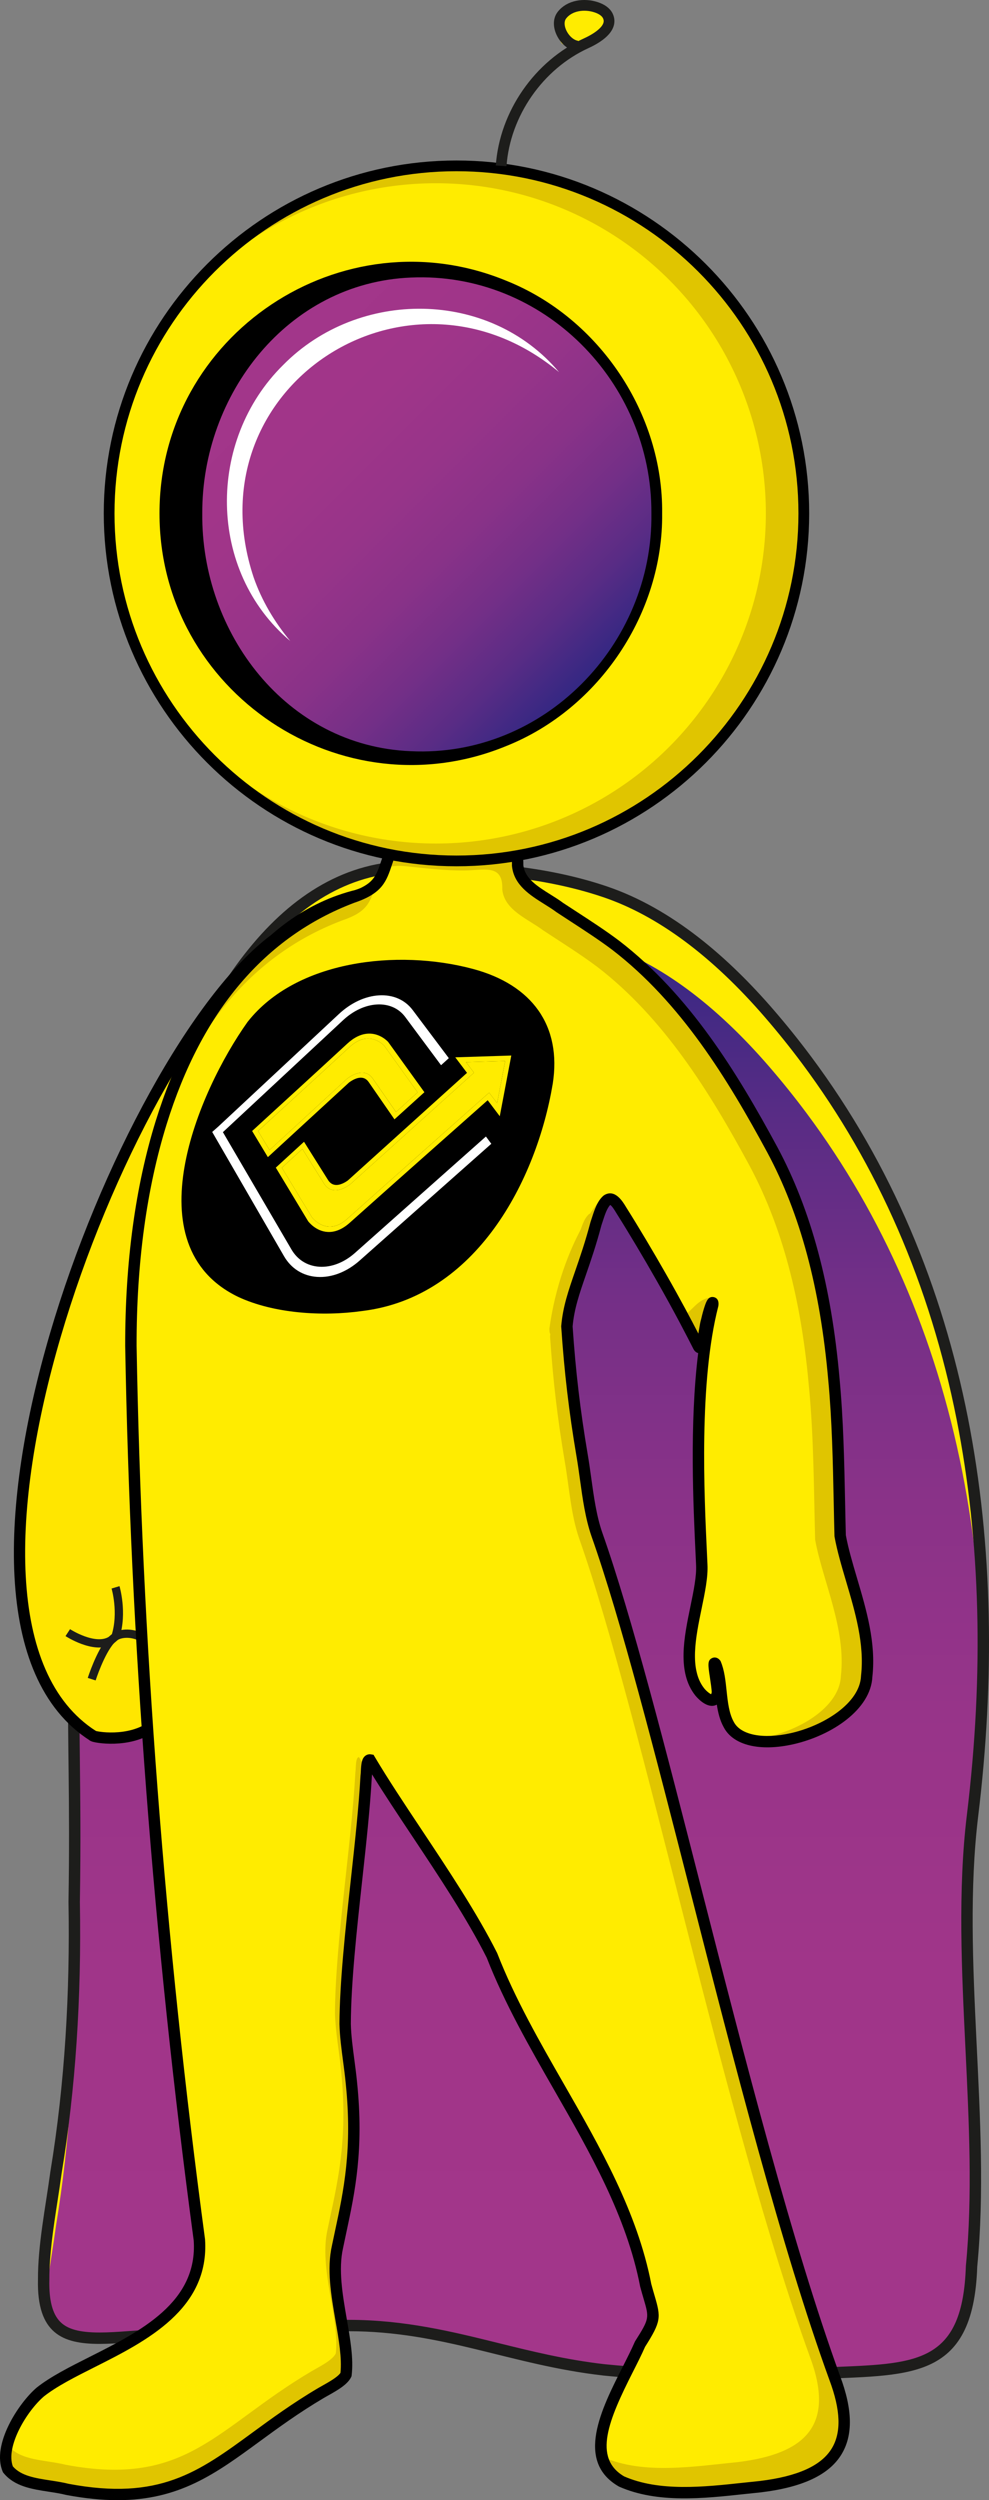
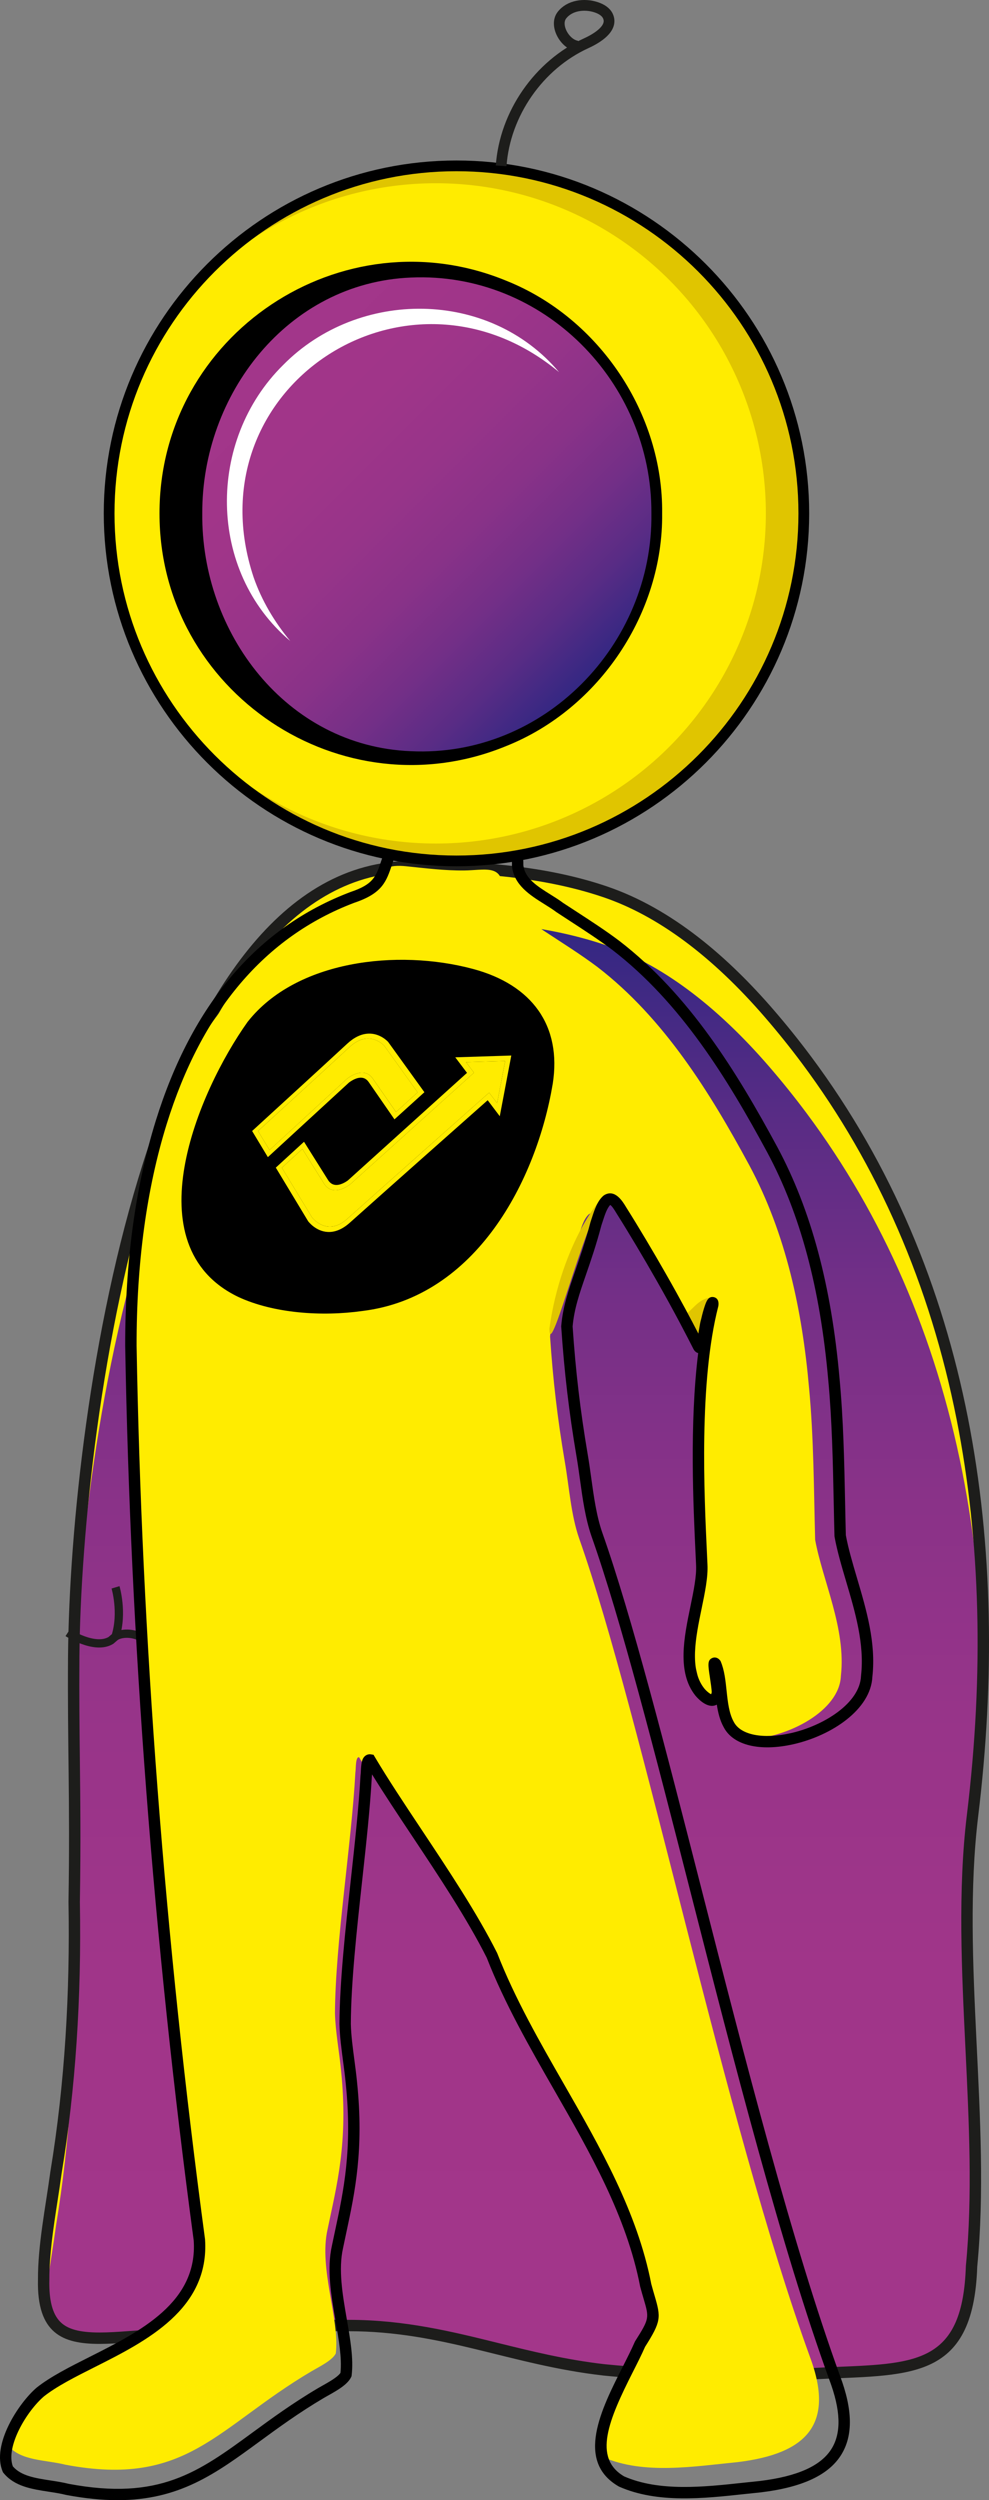
<svg xmlns="http://www.w3.org/2000/svg" xmlns:xlink="http://www.w3.org/1999/xlink" viewBox="0 0 260.605 658.435">
  <rect x="0" y="0" width="260.605" height="658.435" fill="#808080" stroke="none" />
  <defs>
    <style>.cls-1,.cls-2,.cls-3{fill:none;}.cls-4{fill:#e0c500;}.cls-5{fill:#ffe600;stroke:#000;stroke-width:2.965px;}.cls-5,.cls-2,.cls-3{stroke-miterlimit:10;}.cls-6{fill:#1d1d1b;}.cls-7{isolation:isolate;}.cls-8{fill:#fff;}.cls-2{stroke-width:2.181px;}.cls-2,.cls-3{stroke:#1d1d1b;}.cls-9{mix-blend-mode:overlay;}.cls-10{fill:#ffec00;}.cls-11{fill:url(#Sfumatura_senza_nome_273-2);}.cls-3{stroke-width:2.827px;}.cls-12{clip-path:url(#clippath);}.cls-13{fill:url(#Sfumatura_senza_nome_273);}</style>
    <linearGradient id="Sfumatura_senza_nome_273" x1="135.472" y1="625.501" x2="135.472" y2="242.228" gradientUnits="userSpaceOnUse">
      <stop offset="0" stop-color="#a3368a" />
      <stop offset=".281" stop-color="#a03589" />
      <stop offset=".458" stop-color="#973489" />
      <stop offset=".607" stop-color="#893288" />
      <stop offset=".74" stop-color="#742f87" />
      <stop offset=".863" stop-color="#592c85" />
      <stop offset=".976" stop-color="#382883" />
      <stop offset="1" stop-color="#312783" />
    </linearGradient>
    <linearGradient id="Sfumatura_senza_nome_273-2" x1="62.425" y1="89.376" x2="154.08" y2="181.031" xlink:href="#Sfumatura_senza_nome_273" />
    <clipPath id="clippath">
      <polygon class="cls-1" points="47.076 333.893 64.266 264.278 138.173 259.828 123.169 338.876 47.076 333.893" />
    </clipPath>
  </defs>
  <g class="cls-7">
    <g id="Livello_2">
      <g id="Livello_1-2">
        <path class="cls-10" d="M190.6,625.501c-12.218,0-22.218-.439-31.469-1.381-10.217-1.162-19.366-3.427-28.214-5.616-12.586-3.115-24.474-6.058-39.058-6.058l-.743.003c-.93-.011-1.893-.016-2.856-.016-14.382,0-29.348,1.122-43.82,2.207-3.569.268-7.099.532-10.569.776-2.522.185-5.186.366-7.657.366-5.69,0-9.22-1.016-11.446-3.294-2.331-2.388-3.399-6.362-3.263-12.151-.027-6.646,1.088-13.882,2.166-20.878.378-2.451.755-4.896,1.084-7.31,3.63-21.991,5.244-45.984,4.792-71.27.248-15.466.12-26.626-.003-37.419-.095-8.273-.192-16.829-.12-27.298.301-33.621,5.646-85.316,19.741-129.568,11.389-35.751,32.642-78.368,69.218-78.368,14.677,0,33.746.754,51.076,6.638,14.594,4.954,29.145,15.744,43.253,32.07,3.393,3.926,6.683,8.021,9.78,12.17,20.193,27.054,34.008,58.832,41.06,94.449,6.34,32.026,7.255,67.206,2.717,104.564-2.394,19.708-1.359,40.977-.359,61.548.928,19.06,1.886,38.77.103,57.117-.876,26.636-13.799,27.167-35.208,28.047-2.182.089-4.435.182-6.753.307-8.304.198-15.835.364-23.452.364Z" />
        <path class="cls-13" d="M253.552,387.555c-7.052-35.617-20.866-67.395-41.06-94.449-3.098-4.149-6.388-8.244-9.78-12.17-14.107-16.326-28.659-27.116-43.253-32.07-17.33-5.883-36.399-6.638-51.076-6.638-36.576,0-57.829,42.617-69.218,78.368-14.096,44.252-19.44,95.947-19.741,129.568-.001.166-.001.321-.002.486.027,4.476.075,8.68.122,12.812.093,8.17.189,16.554.123,26.853.036,5.862.035,12.205-.05,19.52-.003,1.912-.037,3.802-.064,5.697.413,25.045-1.199,48.818-4.797,70.619-.329,2.414-.706,4.858-1.084,7.31-.659,4.279-1.33,8.648-1.747,12.917.5,2.644,1.438,4.673,2.844,6.113,2.227,2.278,5.756,3.294,11.446,3.294,2.471,0,5.135-.181,7.657-.366,3.471-.244,7-.509,10.569-.776,14.473-1.085,29.439-2.207,43.82-2.207.963,0,1.926.005,2.856.016l.743-.003c14.584,0,26.472,2.942,39.058,6.058,8.848,2.189,17.997,4.454,28.214,5.616,9.251.942,19.251,1.381,31.469,1.381,7.617,0,15.148-.166,23.452-.364,2.318-.125,4.571-.218,6.753-.307,21.409-.88,34.332-1.411,35.208-28.047.522-5.378.805-10.876.926-16.438-.168-8.9-.6-17.859-1.029-26.679-.654-13.466-1.317-27.229-1.03-40.659-.225-11.858.022-23.628,1.389-34.888,1.594-13.119,2.5-25.962,2.75-38.501-.374-18.105-2.189-35.508-5.467-52.062Z" />
        <path class="cls-6" d="M108.384,226.727v3c14.562,0,33.472.746,50.594,6.558,14.336,4.867,28.669,15.509,42.599,31.631,3.373,3.905,6.642,7.971,9.713,12.086,20.059,26.874,33.782,58.448,40.79,93.844,6.309,31.87,7.218,66.891,2.7,104.09-2.409,19.835-1.372,41.169-.369,61.802.924,19.007,1.88,38.661.109,56.9l-.009.096-.003.096c-.824,25.148-12.525,25.629-33.767,26.501-2.169.089-4.411.181-6.726.305-8.326.2-15.838.364-23.422.364-12.164,0-22.113-.436-31.276-1.369-10.138-1.153-19.239-3.406-28.041-5.584-12.119-2.999-24.65-6.101-39.416-6.101-.242,0-.485.001-.728.002-.952-.01-1.909-.015-2.868-.015-14.434,0-29.426,1.124-43.925,2.21-3.571.268-7.102.532-10.584.777-2.49.183-5.125.362-7.543.362-5.252,0-8.451-.877-10.371-2.843-2.035-2.083-2.963-5.703-2.837-11.067l.001-.041-0-.041c-.027-6.489,1.08-13.667,2.149-20.609.369-2.395.751-4.871,1.081-7.288,3.644-22.096,5.263-46.147,4.812-71.491.247-15.509.12-26.667-.004-37.458-.095-8.267-.192-16.816-.12-27.266.287-31.981,5.611-84.989,19.671-129.129,7.525-23.625,16.684-42.196,27.221-55.199,11.896-14.68,25.545-22.124,40.568-22.124v-3M108.384,226.727c-68.384,0-89.855,141.958-90.46,209.425-.166,24.144.561,37.369.123,64.753.425,23.719-.948,47.837-4.778,71.041-1.289,9.442-3.3,19.333-3.264,28.356-.335,14.276,6.512,16.981,16.207,16.981,2.432,0,5.043-.17,7.764-.371,17.449-1.225,36.403-2.979,54.289-2.979.957,0,1.912.005,2.862.015.245-.002.489-.003.734-.003,24.9 0,42.618,8.879,67.117,11.666,10.453,1.065,21.037,1.389,31.615,1.389,7.869,0,15.736-.179,23.54-.366,24.968-1.345,42.364,1.076,43.373-29.706,3.717-38.275-4.341-80.812.252-118.63,8.591-70.737-1.197-142.659-44.063-200.09-3.107-4.162-6.388-8.249-9.848-12.253-11.802-13.659-26.586-26.631-43.905-32.51-16.422-5.575-34.352-6.717-51.559-6.717h0Z" />
-         <path class="cls-5" d="M72.418,247.355c-40.739,30.345-97.561,177.994-47.94,209.764v.022c.39.37,9.56,2.039,15.72-2.53-1.424-24.798-2.166-47.974-1.96-74.088l.085.109c-7.684-49.531,7.564-139.841,62.154-145.973.043-.131.085-.262.128-.393-8.627.676-22.947,9.36-28.186,13.089Z" />
        <path class="cls-2" d="M100.474,234.659c-.502,1.33-1.134,2.617-1.897,3.86" />
-         <path class="cls-2" d="M24.161,442.223s2.268-7.088,5.06-10.207l.044-.044" />
        <path class="cls-2" d="M30.442,430.969c1.527-.938,4.493-1.134,7.154.414,3.097,1.788,5.801,5.976,5.452,14.155-.196,4.384-1.919,7.241-4.296,9.073" />
-         <path class="cls-4" d="M184.915,411.93c-.679-14.852-2.558-47.04,2.901-68.277.116-.974-.176-.726-.699.81-.277.81-.615,2.01-.905,3.297-.628,1.856-1.08,8.662-2.141,6.847-1.262-2.474-4.639-9.158-9.854-18.29-3.219-5.667-7.246-12.428-10.376-17.39-.816-1.309-2.174-3.908-3.855-2.895-1.538,1.317-2.194,4.041-2.939,6.193-3.349,12.71-6.955,18.798-7.666,27.078.792,11.786,1.992,22.117,3.991,33.89,1.205,6.974,1.675,14.467,3.902,20.895,17.072,48.284,39.606,158.7,62.687,222.182,6.847,18.277-.755,26.322-19.614,28.613-11.787,1.157-25.561,3.487-36.569-1.368-12.569-7.261-.07-24.842,4.865-36.165,4.835-7.612,3.754-7.14,1.507-15.495-6.059-31.357-28.933-57.163-40.514-86.876-8.54-16.956-23.016-36.129-32.144-51.475-1.004-.151-.829,3.048-1.001,4.186-1.075,19.596-5.436,46.15-5.546,65.31.134,5.112,1.149,10.273,1.648,15.517,2.038,19.716-1.243,31.455-3.654,43.151-2.445,10.706,3.354,24.338,2.231,33.707-.895,1.858-4.413,3.571-6.607,4.852-25.831,15.255-33.727,31.59-66.82,25.366-5.437-1.369-12.186-.993-15.663-5.275-2.58-6.154,3.904-16.392,8.546-20.375,12.685-10.048,43.537-16.056,41.912-40.016-10.525-78.324-16.663-156.526-18.05-235.522-.024-19.552,2.195-40.118,7.979-58.758,8.189-26.392,23.61-49.17,50.398-59.318,8.226-2.762,7.639-5.912,10.23-12.567,1.492-2.384,4.463-2.429,7.141-2.161,5.414.547,10.531,1.211,15.788,1.148,5.457-.024,10.618-1.882,10.374,5.155.548,5.645,6.978,7.995,11.104,11.1,4.851,3.197,10.21,6.534,14.764,9.966,18.074,13.909,30.565,34.081,41.238,53.821,9.995,18.607,14.387,39.502,16.226,60.419,1.286,13.675,1.296,27.601,1.653,41.251,2.054,11.214,8.444,24.124,6.997,36.975-.572,14.065-30.884,23.104-36.322,12.793-2.597-4.594-1.592-11.497-3.511-16.045-1.23-1.549,1.08,7.558.33,8.305-.727,2.722-3.438.388-4.512-.934-6.729-8.519,1.033-24.362.549-33.518l-.002-.108Z" />
        <path class="cls-10" d="M213.185,365.49c-1.784-20.29-6.044-40.557-15.739-58.606-10.352-19.148-22.468-38.715-40.001-52.206-4.417-3.329-9.615-6.566-14.321-9.667-4.002-3.012-10.24-5.292-10.771-10.767.236-6.826-4.77-5.024-10.063-5.001-5.1.061-10.063-.583-15.315-1.113-1.997-.2-4.156-.209-5.708.844-.546,1.481-1.145,2.719-2.135,3.806-1.605,4.757-2.164,7.338-9.006,9.636-25.985,9.843-40.943,31.938-48.886,57.539-.107.346-.205.697-.31,1.044-4.636,17.181-6.461,35.707-6.44,53.407,1.387,78.996,7.525,157.198,18.05,235.522,1.625,23.959-29.227,29.968-41.912,40.016-3.2,2.746-7.273,8.463-8.651,13.766.033.09.05.187.087.276,3.373,4.154,9.919,3.789,15.193,5.117,32.1,6.037,39.759-9.808,64.816-24.605,2.128-1.242,5.54-2.904,6.409-4.706,1.09-9.088-4.535-22.311-2.164-32.696,2.338-11.344,5.521-22.731,3.544-41.856-.484-5.087-1.468-10.093-1.599-15.052.106-18.585,4.337-44.342,5.379-63.35.168-1.104-.002-4.207.971-4.06.637,1.071,1.307,2.166,1.994,3.273.074-1.269.22-2.645.886-2.544,9.127,15.346,23.604,34.519,32.144,51.475,11.582,29.713,34.455,55.519,40.514,86.876,2.246,8.355,3.328,7.884-1.507,15.495-3.781,8.673-11.986,21.014-9.976,29.58.084.051.156.106.242.156,10.678,4.709,24.039,2.449,35.472,1.327,18.294-2.223,25.667-10.026,19.026-27.755-22.389-61.578-44.247-168.681-60.807-215.516-2.16-6.235-2.616-13.503-3.785-20.268-1.939-11.42-3.103-21.441-3.872-32.873.69-8.032,4.188-13.938,7.436-26.266.722-2.088,1.358-4.73,2.85-6.008.902-.543,1.708-.013,2.382.782.569-1.728,1.225-3.495,2.373-4.478,1.682-1.013,3.039,1.586,3.856,2.895,3.129,4.962,7.156,11.724,10.376,17.39,2.859,5.006,5.162,9.27,6.87,12.515.16-.585.318-1.111.46-1.526.507-1.49.79-1.73.678-.786-.259,1.008-.496,2.048-.722,3.104,1.19,2.272,2.056,3.979,2.568,4.983,1.06,1.815,1.513-4.991,2.141-6.847.29-1.286.628-2.487.905-3.297.523-1.536.815-1.784.699-.81-5.46,21.237-3.581,53.425-2.901,68.278l.002.108c.453,8.589-6.347,23.061-1.638,31.853-.337-2.75-1.173-6.722-.341-5.675.88,2.085,1.127,4.681,1.407,7.309.008.01.014.021.022.031,1.073,1.322,3.784,3.656,4.512.934.75-.748-1.56-9.854-.33-8.305,1.919,4.548.914,11.451,3.511,16.045,1.006,1.907,2.866,3.148,5.228,3.822,10.373-.481,23.913-7.464,24.288-16.682,1.403-12.466-4.794-24.988-6.787-35.866-.346-13.241-.355-26.749-1.603-40.014Z" />
        <path class="cls-2" d="M17.858,429.966s7.088,4.624,11.363,2.05l1.221-1.047c1.985-6.303,0-12.933,0-12.933" />
        <path d="M65.335,269.01c12.732-16.078,39.341-19.169,59.264-13.84,15.617,4.165,23.446,14.963,21.047,30.264-4.256,25.407-20.151,56.155-50.131,59.819-10.647,1.504-23.419.652-32.772-3.718-27.839-13.421-10.604-53.991,2.48-72.385l.112-.14Z" />
-         <path class="cls-10" d="M160.485,5.537c0-3.797-2.501-4.123-6.298-4.123s-6.874,3.078-6.874,6.874,1.073,3.865,4.869,3.865,8.303-2.819,8.303-6.616Z" />
        <path class="cls-4" d="M160.379,314.893c-4.443-.956-15.605,45.013-15.605,34.984,3.067-22.452,14.692-37.193,15.605-34.984Z" />
        <path class="cls-4" d="M184.019,351.211c-6.165-10.529-1.272-.89-3.178-5.207,2.255-1.712,3.45-4.216,7.272-4.391,1.191,2.217-2.178,4.823-4.095,9.598Z" />
        <path d="M30.96,658.435c-4.039,0-8.492-.429-13.492-1.368-1.509-.377-3.019-.609-4.617-.855-4.446-.684-9.044-1.39-11.933-4.949l-.136-.167-.084-.198c-2.958-7.057,4.146-17.968,8.953-22.094,3.688-2.923,8.691-5.441,13.988-8.108,13.363-6.729,28.51-14.354,27.404-30.667-10.619-79.003-16.696-158.303-18.054-235.597-.027-22.016,2.68-41.935,8.046-59.23,9.53-30.712,26.79-50.992,51.3-60.276,6.064-2.037,6.721-4.005,8.161-8.315.335-1.003.715-2.14,1.203-3.394l.126-.252c2.187-3.494,6.655-3.047,8.56-2.858.903.091,1.796.185,2.683.279,4.446.469,8.642.916,12.94.861.938-.004,1.874-.065,2.78-.123,2.906-.19,5.653-.367,7.472,1.397,1.173,1.139,1.711,2.882,1.644,5.328.392,3.502,3.675,5.555,7.148,7.727,1.139.711,2.315,1.447,3.356,2.229,1.069.702,2.244,1.465,3.429,2.235,3.844,2.498,7.818,5.081,11.336,7.732,18.506,14.242,30.955,34.516,41.653,54.306,8.882,16.533,14.245,36.486,16.4,61.001,1.014,10.773,1.241,21.815,1.461,32.493.06,2.92.119,5.833.194,8.733.664,3.577,1.772,7.324,2.944,11.289,2.478,8.384,5.042,17.053,4.053,25.959-.397,8.687-10.762,15.528-20.819,17.802-8.812,1.992-15.833.298-18.326-4.425-1.018-1.8-1.523-3.872-1.849-6.006-.263.146-.514.226-.713.269-2.265.482-4.535-2.158-4.969-2.691-4.846-6.136-2.947-15.331-1.272-23.443.847-4.097,1.645-7.966,1.488-10.94l-.12-2.617c-.606-12.85-1.629-34.566.676-53.15-.385-.103-.836-.367-1.198-.986l-.234-.455c-1.399-2.747-4.677-9.179-9.627-17.848-3.314-5.833-7.276-12.474-10.342-17.334l-.241-.393c-.301-.496-1.074-1.769-1.538-2.005-.86.885-1.433,2.65-1.941,4.218-.123.381-.245.755-.368,1.115-1.386,5.248-2.805,9.352-4.057,12.974-1.745,5.044-3.126,9.038-3.54,13.683.795,11.783,2.019,22.158,3.964,33.623.362,2.096.663,4.267.953,6.367.675,4.873,1.372,9.912,2.888,14.288,7.767,21.965,16.717,56.976,26.192,94.042,11.205,43.832,23.905,93.513,36.487,128.118,3.306,8.824,3.428,15.569.368,20.607-3.278,5.398-10.216,8.672-21.211,10.008-1.469.144-2.932.303-4.417.463-10.737,1.161-22.907,2.477-32.94-1.948l-.144-.073c-11.519-6.654-4.555-20.41,1.042-31.463,1.193-2.358,2.321-4.586,3.199-6.6l.108-.205c3.759-5.917,3.701-6.111,2.235-11.099-.268-.911-.576-1.961-.91-3.203l-.024-.105c-3.566-18.455-13.268-35.368-22.649-51.725-6.416-11.187-13.05-22.752-17.764-34.824-5.202-10.315-12.581-21.406-19.717-32.133-3.771-5.668-7.368-11.075-10.511-16.163-.015.203-.031.387-.052.542-.459,8.315-1.48,17.653-2.562,27.538-1.434,13.105-2.916,26.657-2.978,37.634.081,3.064.493,6.159.929,9.435.257,1.935.522,3.934.713,5.931,1.839,17.787-.554,28.959-2.867,39.763-.274,1.285-.548,2.56-.81,3.833-1.299,5.688-.146,12.338.968,18.769.93,5.366,1.809,10.434,1.283,14.815l-.029.248-.108.225c-.957,1.983-3.677,3.51-6.076,4.856-.398.224-.779.438-1.126.64-6.579,3.886-12.109,7.934-16.988,11.506-11.49,8.412-21.044,15.407-37.374,15.407ZM3.386,649.54c2.184,2.519,5.943,3.097,9.919,3.707,1.598.245,3.248.499,4.806.891,23.842,4.481,34.167-3.073,48.451-13.53,4.935-3.612,10.527-7.708,17.24-11.672.367-.214.764-.436,1.178-.669,1.617-.907,4.018-2.254,4.734-3.356.4-3.892-.422-8.639-1.291-13.658-1.165-6.723-2.37-13.675-.943-19.918.257-1.25.531-2.531.808-3.824,2.265-10.576,4.606-21.512,2.815-38.838-.186-1.954-.448-3.925-.702-5.832-.426-3.21-.867-6.528-.953-9.801.062-11.179,1.554-24.81,2.995-37.99,1.08-9.869,2.1-19.19,2.552-27.44l.015-.144c.038-.249.054-.613.074-1.016.101-1.947.233-3.278,1.139-4.018.424-.347.957-.49,1.495-.41l.702.106.363.61c3.502,5.888,7.759,12.285,12.265,19.059,7.199,10.822,14.645,22.013,19.931,32.508l.058.13c4.634,11.888,11.224,23.377,17.597,34.487,9.495,16.555,19.314,33.671,22.982,52.597.321,1.193.619,2.204.877,3.083,1.684,5.726,1.741,6.74-2.519,13.457-.904,2.062-2.032,4.291-3.227,6.647-6.372,12.587-10.588,22.606-2.287,27.471,9.285,4.06,20.995,2.794,31.331,1.677,1.495-.161,2.969-.321,4.412-.463,9.987-1.213,16.205-4.022,18.974-8.583,2.551-4.2,2.349-10.092-.618-18.011-12.638-34.758-25.357-84.515-36.579-128.414-9.459-36.999-18.393-71.947-26.117-93.794-1.615-4.664-2.334-9.852-3.028-14.868-.287-2.075-.584-4.222-.939-6.271-1.97-11.611-3.206-22.11-4.009-34.045l-.007-.114.01-.114c.434-5.065,1.877-9.238,3.703-14.52,1.239-3.584,2.644-7.647,4.006-12.813l.033-.108c.123-.358.245-.732.368-1.113.663-2.044,1.415-4.362,3.012-5.729l.202-.146c2.808-1.696,4.825,1.617,5.684,3.03l.218.356c3.084,4.889,7.073,11.576,10.407,17.443,3.893,6.816,6.758,12.26,8.497,15.635.046-.268.087-.522.124-.747.208-1.272.39-2.376.622-3.103.282-1.243.621-2.472.934-3.383.388-1.139.915-2.708,2.415-2.364.529.12,1.389.568,1.191,2.217l-.036.196c-5.114,19.895-3.722,49.453-2.973,65.334l.12,2.639c.177,3.321-.661,7.375-1.547,11.667-1.543,7.471-3.292,15.938.675,20.961.648.799,1.433,1.385,1.859,1.566.009-.026.018-.057.026-.091l.106-.393c.008-.762-.274-2.617-.45-3.775-.536-3.529-.717-4.718.606-5.295.554-.242,1.379-.208,2.031.613l.127.16.08.19c.954,2.26,1.243,4.978,1.522,7.606.315,2.969.643,6.038,1.912,8.284,1.823,3.454,7.716,4.591,15.032,2.938,8.745-1.978,18.195-7.925,18.485-15.053l.009-.107c.936-8.32-1.544-16.711-3.943-24.824-1.208-4.086-2.349-7.944-3.039-11.713l-.023-.231c-.077-2.944-.138-5.902-.199-8.867-.218-10.624-.444-21.609-1.448-32.282-2.12-24.111-7.371-43.685-16.054-59.85-10.539-19.495-22.781-39.452-40.831-53.342-3.422-2.58-7.352-5.133-11.151-7.603-1.191-.774-2.371-1.541-3.522-2.3-1.013-.758-2.084-1.428-3.218-2.137-3.781-2.363-8.066-5.043-8.555-10.07l-.01-.098.004-.099c.055-1.585-.191-2.653-.731-3.177-.862-.837-2.963-.701-5.188-.556-.95.061-1.933.126-2.95.13-4.466.046-8.744-.399-13.278-.878-.883-.093-1.77-.187-2.667-.278-3.122-.311-4.775.082-5.647,1.356-.436,1.131-.787,2.181-1.098,3.112-1.549,4.634-2.571,7.696-9.998,10.19-23.548,8.921-40.201,28.556-49.443,58.34-5.276,17.005-7.939,36.624-7.911,58.312,1.355,77.155,7.423,156.337,18.036,235.324,1.251,18.398-15.543,26.854-29.038,33.648-5.156,2.597-10.026,5.049-13.429,7.744-4.569,3.923-10.114,13.22-8.173,18.421Z" />
        <circle class="cls-4" cx="120.282" cy="135.204" r="91.524" />
        <circle class="cls-10" cx="114.858" cy="135.204" r="86.948" />
        <path d="M120.283,228.141c-51.246,0-92.939-41.691-92.939-92.938S69.037,42.267,120.283,42.267s92.938,41.691,92.938,92.937-41.691,92.938-92.938,92.938ZM120.283,45.094c-49.688,0-90.11,40.423-90.11,90.11s40.423,90.11,90.11,90.11,90.109-40.423,90.109-90.11-40.423-90.11-90.109-90.11Z" />
        <circle class="cls-11" cx="108.253" cy="135.204" r="64.81" />
        <path d="M171.648,135.204c.183-34.589-28.541-63.672-63.396-62.111-32.556,1.361-55.092,30.896-54.952,62.111-.318,31.409,22.105,61.309,54.952,62.629,34.99,1.68,63.861-28.004,63.396-62.629h0ZM174.476,135.204c.294,26.229-16.549,51.401-40.878,61.189-43.457,18.024-91.612-14.135-91.568-61.189-.042-47.055,48.112-79.214,91.569-61.189,24.327,9.789,41.174,34.958,40.878,61.189h0Z" />
        <g class="cls-9">
          <path class="cls-8" d="M147.313,98.007c-40.078-33.351-97.069,4.301-80.469,54.074,2.105,6.043,5.442,11.688,9.649,16.745-21.866-18.402-22.019-52.848-1.881-72.701,19.846-20.138,54.309-19.983,72.7,1.881h0Z" />
        </g>
        <path class="cls-3" d="M132.054,43.68c.975-13.714,9.902-26.576,22.408-32.287,3.104-1.417,7.14-4.006,5.741-7.118-.542-1.207-1.808-1.923-3.062-2.345-3.157-1.064-7.105-.543-9.109,2.119-2.004,2.662.845,7.679,4.15,8.104" />
        <g class="cls-7">
          <g class="cls-12">
-             <path class="cls-8" d="M99.838,262.136c-.915.055-1.835.206-2.75.449-.912.241-1.82.574-2.712.991-.89.416-1.765.918-2.615,1.499-.849.581-1.672,1.241-2.461,1.977-2.704,2.522-5.398,5.035-8.083,7.539-2.675,2.495-5.341,4.981-7.997,7.459-2.647,2.469-5.285,4.929-7.914,7.38-2.62,2.443-5.23,4.877-7.832,7.302-.157.139-.294.259-.42.371s-.244.215-.36.318-.234.206-.36.317-.263.232-.419.37c1.476,2.553,2.97,5.135,4.481,7.748,1.529,2.643,3.076,5.319,4.641,8.025,1.584,2.739,3.187,5.511,4.81,8.317,1.642,2.84,3.305,5.714,4.987,8.624.469.812,1.014,1.542,1.624,2.185.612.645,1.291,1.203,2.028,1.667.74.465,1.538.836,2.386,1.106.851.271,1.752.44,2.693.502.945.062,1.903.013,2.862-.141.962-.155,1.924-.417,2.875-.782.953-.366,1.895-.835,2.813-1.402.92-.569,1.815-1.236,2.674-1.998,2.829-2.509,5.668-5.028,8.519-7.556,2.861-2.538,5.734-5.084,8.617-7.641,2.894-2.566,5.8-5.141,8.717-7.726,2.928-2.595,5.867-5.198,8.817-7.812-.142-.192-.266-.36-.382-.516-.115-.156-.222-.3-.328-.444-.106-.144-.213-.288-.328-.444-.115-.155-.238-.323-.379-.513-2.935,2.606-5.859,5.202-8.771,7.789-2.902,2.577-5.792,5.145-8.672,7.704-2.869,2.549-5.727,5.089-8.574,7.619-2.836,2.521-5.662,5.033-8.476,7.535-.718.638-1.467,1.198-2.236,1.675-.768.477-1.556.872-2.355,1.181-.797.308-1.603.531-2.408.664-.804.133-1.606.177-2.398.129-.791-.048-1.548-.187-2.264-.41-.713-.223-1.385-.531-2.008-.918-.621-.386-1.193-.852-1.71-1.391-.515-.538-.975-1.149-1.373-1.829-1.6-2.737-3.182-5.443-4.746-8.118-1.546-2.645-3.076-5.261-4.588-7.847-1.495-2.558-2.974-5.087-4.436-7.588-1.446-2.474-2.876-4.92-4.291-7.34,2.59-2.413,5.189-4.833,7.798-7.262,2.618-2.437,5.245-4.883,7.881-7.338,2.646-2.463,5.301-4.935,7.965-7.416,2.674-2.49,5.357-4.989,8.05-7.497.665-.618,1.36-1.172,2.075-1.659.717-.488,1.454-.908,2.204-1.257.752-.349,1.516-.627,2.285-.828.77-.202,1.545-.326,2.316-.37s1.514-.004,2.223.116c.711.12,1.387.321,2.02.599.635.279,1.227.636,1.767,1.067.542.433,1.033.941,1.464,1.52.918,1.235,1.726,2.322,2.48,3.336.758,1.019,1.46,1.964,2.166,2.914.709.954,1.421,1.912,2.197,2.955.779,1.048,1.623,2.183,2.592,3.486.204-.185.382-.347.548-.497s.319-.289.473-.428.307-.278.474-.429.346-.315.55-.502l-2.612-3.476-2.214-2.946-2.183-2.905-2.499-3.326c-.517-.688-1.105-1.29-1.753-1.802-.646-.51-1.353-.931-2.11-1.258-.755-.327-1.561-.561-2.408-.7-.844-.138-1.73-.181-2.648-.126" />
            <path class="cls-10" d="M96.746,273.516c-.387.016-.775.075-1.163.177-.388.102-.775.246-1.162.432-.387.186-.773.414-1.157.684-.384.27-.767.581-1.148.933-2.031,1.878-4.061,3.748-6.088,5.611-2.022,1.858-4.041,3.71-6.056,5.555-2.01,1.84-4.016,3.674-6.016,5.503-1.995,1.823-3.984,3.641-5.967,5.454.301.497.565.931.81,1.336.246.405.473.779.701,1.154.228.376.456.752.703,1.16.248.409.514.851.82,1.358,1.673-1.539,3.35-3.082,5.03-4.628,1.685-1.55,3.373-3.103,5.066-4.659,1.696-1.56,3.397-3.124,5.1-4.691,1.708-1.571,3.419-3.145,5.134-4.723.027-.025.164-.139.385-.297s.526-.36.889-.56c.363-.201.785-.4,1.24-.552.455-.152.944-.258,1.439-.271.299-.008.585.018.855.077.271.059.527.152.769.279.242.127.469.287.68.48.212.194.409.421.591.683.605.867,1.135,1.628,1.629,2.338.496.712.954,1.372,1.414,2.034.461.664.924,1.33,1.427,2.055.505.727,1.051,1.512,1.678,2.413.568-.515,1.065-.966,1.527-1.385.462-.42.89-.808,1.318-1.196.428-.389.857-.777,1.321-1.198.465-.421.966-.875,1.54-1.393-.904-1.26-1.69-2.357-2.417-3.371-.723-1.009-1.388-1.936-2.05-2.859-.659-.919-1.315-1.834-2.023-2.821-.704-.982-1.459-2.035-2.317-3.232,0,0-.114-.125-.327-.311-.213-.185-.525-.431-.921-.674-.395-.242-.874-.48-1.422-.65-.546-.17-1.162-.273-1.831-.245" />
            <path class="cls-10" d="M71.021,302.873c-.305-.507-.572-.949-.82-1.358-.247-.408-.475-.785-.703-1.16-.228-.375-.455-.749-.701-1.154-.245-.404-.509-.839-.81-1.336,1.983-1.813,3.972-3.631,5.967-5.454,2-1.828,4.006-3.662,6.016-5.503,2.015-1.845,4.035-3.697,6.056-5.555,2.027-1.863,4.057-3.734,6.088-5.611.381-.352.764-.663,1.148-.933.385-.27.771-.498,1.157-.684.387-.186.775-.33,1.162-.432.388-.102.776-.161,1.163-.177.669-.028,1.284.075,1.831.245.548.17,1.027.408,1.422.65.396.242.708.488.921.674.213.186.327.311.327.311.858,1.197,1.613,2.25,2.317,3.232.708.987,1.364,1.902,2.023,2.821.662.923,1.327,1.85,2.05,2.859.727,1.014,1.513,2.11,2.417,3.371-.573.518-1.075.972-1.54,1.393-.465.421-.893.81-1.321,1.198-.428.388-.855.776-1.318,1.196-.462.419-.959.871-1.527,1.385-.627-.901-1.173-1.687-1.678-2.413-.503-.724-.966-1.391-1.427-2.055-.46-.662-.919-1.322-1.414-2.034-.494-.71-1.025-1.471-1.629-2.338-.182-.261-.379-.489-.591-.683-.212-.194-.439-.354-.68-.48-.241-.126-.498-.219-.769-.279-.271-.059-.556-.085-.855-.077-.496.013-.984.119-1.439.271-.455.152-.877.351-1.24.552-.363.2-.668.402-.889.56s-.358.272-.385.297c-1.715,1.578-3.426,3.152-5.134,4.723-1.704,1.567-3.404,3.131-5.1,4.691-1.692,1.556-3.381,3.11-5.066,4.659-1.681,1.546-3.358,3.089-5.03,4.628M97.032,272.214c-.467.02-.934.092-1.4.213-.465.121-.929.293-1.391.515-.462.221-.922.492-1.38.813-.457.32-.912.69-1.364,1.108-2.07,1.912-4.138,3.817-6.203,5.715-2.059,1.893-4.115,3.778-6.166,5.658-2.046,1.874-4.087,3.742-6.122,5.605-2.029,1.857-4.053,3.709-6.069,5.557-.05.046-.094.087-.135.124s-.079.071-.116.106-.076.069-.116.106-.085.077-.135.124c.409.679.768,1.274,1.102,1.829.335.556.645,1.071.956,1.587.311.517.624,1.036.963,1.598.34.564.707,1.173,1.127,1.871,1.757-1.615,3.517-3.233,5.282-4.855,1.769-1.626,3.542-3.256,5.32-4.89,1.782-1.638,3.568-3.279,5.358-4.925,1.794-1.649,3.593-3.303,5.396-4.96.004-.002.103-.082.273-.201s.41-.278.698-.437c.288-.159.623-.32.982-.443.359-.123.741-.208,1.123-.218.217-.005.425.015.623.061.198.046.387.118.565.214.179.097.347.219.505.366.158.147.305.319.441.516.665.962,1.25,1.807,1.795,2.595.547.791,1.054,1.524,1.562,2.259.51.738,1.022,1.478,1.579,2.283.558.808,1.162,1.681,1.855,2.682.784-.71,1.471-1.332,2.11-1.911.639-.579,1.23-1.114,1.822-1.65.592-.536,1.185-1.073,1.828-1.655.643-.583,1.337-1.211,2.131-1.93-.982-1.362-1.837-2.547-2.626-3.642-.785-1.089-1.507-2.09-2.225-3.086-.715-.991-1.427-1.978-2.194-3.042-.763-1.058-1.581-2.192-2.51-3.48-.023-.023-.166-.181-.418-.402-.251-.221-.611-.504-1.066-.78-.454-.275-1.003-.543-1.634-.733-.63-.19-1.342-.302-2.125-.268" />
            <path class="cls-10" d="M133.115,279.423l-2.808.083-2.396.071-2.378.07-2.741.081c.21.277.395.519.566.744.171.225.329.433.487.64.158.208.316.416.487.641.171.225.356.468.567.746l-8.278,7.461-8.19,7.381c-2.711,2.443-5.412,4.877-8.103,7.303l-8.018,7.226c-.03.025-.172.14-.401.298s-.543.357-.916.552c-.373.195-.806.385-1.27.522-.464.138-.961.223-1.463.21-.303-.008-.59-.051-.862-.128-.272-.077-.528-.189-.769-.334-.24-.146-.464-.325-.672-.539-.207-.213-.398-.461-.572-.742-.582-.928-1.09-1.737-1.559-2.486-.468-.747-.898-1.434-1.327-2.119-.427-.683-.853-1.365-1.313-2.101-.458-.734-.949-1.521-1.509-2.418-.543.497-1.018.932-1.459,1.335-.44.403-.846.774-1.251,1.145-.405.371-.81.741-1.247,1.141-.438.4-.908.831-1.446,1.323.774,1.276,1.455,2.398,2.091,3.446.638,1.052,1.23,2.027,1.825,3.007.597.984,1.196,1.972,1.849,3.047.655,1.08,1.365,2.249,2.18,3.592,0,0,.11.143.316.36.207.217.511.507.901.802.39.295.866.594,1.414.827.549.233,1.172.4,1.855.429.396.017.794-.014,1.194-.091.4-.078.801-.203,1.202-.374.402-.172.804-.391,1.205-.656.402-.266.803-.578,1.203-.936,2.895-2.588,5.805-5.183,8.728-7.785,2.934-2.613,5.882-5.233,8.843-7.863,2.972-2.64,5.957-5.289,8.954-7.949,3.009-2.67,6.029-5.351,9.06-8.044.178-.158.335-.296.481-.425s.281-.248.416-.367.27-.238.416-.367.303-.268.481-.426c.211.274.395.515.566.739.172.224.33.432.488.64.158.208.316.417.487.643.171.227.356.471.566.751l.573-3.001.491-2.572.489-2.564.567-2.969" />
            <path class="cls-10" d="M88.26,313.454c.502.013.999-.073,1.463-.21.465-.138.897-.328,1.27-.522.374-.195.688-.395.916-.552s.371-.272.401-.298l8.018-7.226c2.692-2.426,5.393-4.86,8.103-7.303l8.19-7.381,8.278-7.461c-.211-.278-.396-.521-.567-.746-.171-.225-.329-.433-.487-.641-.158-.208-.316-.415-.487-.64-.171-.225-.355-.467-.566-.744l2.741-.081,2.378-.07,2.396-.071,2.808-.083-.567,2.969-.489,2.564-.491,2.572-.573,3.001c-.211-.28-.395-.524-.566-.751-.171-.226-.329-.435-.487-.643-.158-.208-.316-.415-.488-.64-.171-.224-.356-.465-.566-.739-.179.158-.336.297-.481.426s-.281.248-.416.367-.27.238-.416.367-.302.267-.481.425c-3.031,2.693-6.052,5.374-9.06,8.044-2.997,2.66-5.982,5.309-8.954,7.949-2.961,2.63-5.909,5.25-8.843,7.863-2.923,2.602-5.833,5.197-8.728,7.785-.4.358-.801.67-1.203.936-.402.265-.804.484-1.205.656-.401.172-.802.297-1.202.374-.399.078-.797.108-1.194.091-.683-.029-1.306-.196-1.855-.429-.548-.233-1.024-.532-1.414-.827-.389-.294-.694-.585-.901-.802-.207-.216-.316-.36-.316-.36-.815-1.343-1.524-2.512-2.18-3.592-.652-1.075-1.252-2.063-1.849-3.047-.594-.98-1.186-1.955-1.825-3.007-.635-1.047-1.317-2.17-2.091-3.446.538-.492,1.008-.923,1.446-1.323.438-.401.842-.771,1.247-1.141.405-.371.811-.742,1.251-1.145.44-.403.915-.838,1.459-1.335.559.897,1.05,1.685,1.509,2.418.46.736.885,1.418,1.313,2.101.429.685.859,1.373,1.327,2.119.469.749.977,1.558,1.559,2.486.174.281.365.528.572.742.208.214.432.394.672.539.24.146.497.257.769.334.272.077.56.12.862.128M134.727,277.981l-4.039.129-3.433.109-3.394.108-3.898.124c.307.406.576.762.827,1.093.251.332.482.638.714.944.232.307.465.615.717.949.253.334.526.695.838,1.109-2.663,2.403-5.317,4.797-7.962,7.184-2.635,2.378-5.262,4.748-7.879,7.11-2.608,2.354-5.207,4.699-7.797,7.037-2.581,2.33-5.153,4.652-7.716,6.966-.004.002-.106.082-.28.201s-.421.275-.717.43c-.295.155-.637.308-1.003.421-.365.112-.754.184-1.14.174-.221-.005-.431-.037-.63-.094-.199-.057-.388-.141-.565-.25-.177-.109-.344-.244-.499-.404-.155-.16-.299-.346-.432-.557-.645-1.028-1.207-1.924-1.728-2.752-.519-.825-.996-1.583-1.471-2.34-.474-.753-.947-1.504-1.456-2.316-.508-.808-1.053-1.676-1.673-2.663-.748.685-1.401,1.283-2.007,1.838-.606.554-1.164,1.065-1.722,1.576-.557.51-1.114,1.02-1.716,1.572-.602.552-1.25,1.146-1.989,1.825.828,1.372,1.556,2.579,2.236,3.706.683,1.133,1.317,2.183,1.954,3.239.64,1.06,1.282,2.125,1.982,3.285.703,1.165,1.464,2.426,2.338,3.876.02.027.156.208.398.467.242.259.592.596,1.037.935.447.339.991.68,1.623.946.633.266,1.355.456,2.153.492.479.021.959-.013,1.441-.104.482-.091.965-.238,1.447-.441.483-.203.965-.462,1.446-.776.481-.315.961-.684,1.437-1.109,2.901-2.592,5.817-5.19,8.747-7.796,2.941-2.616,5.896-5.24,8.864-7.873,2.98-2.643,5.972-5.296,8.977-7.958,3.016-2.673,6.045-5.357,9.084-8.051.065-.058.122-.109.175-.157s.104-.092.154-.137.101-.089.156-.137.114-.099.18-.157c.316.417.592.783.85,1.124.258.341.496.656.735.973.239.317.479.634.74.979.261.345.543.718.865,1.145l.824-4.338.704-3.708.7-3.686.808-4.256" />
          </g>
        </g>
      </g>
    </g>
  </g>
</svg>